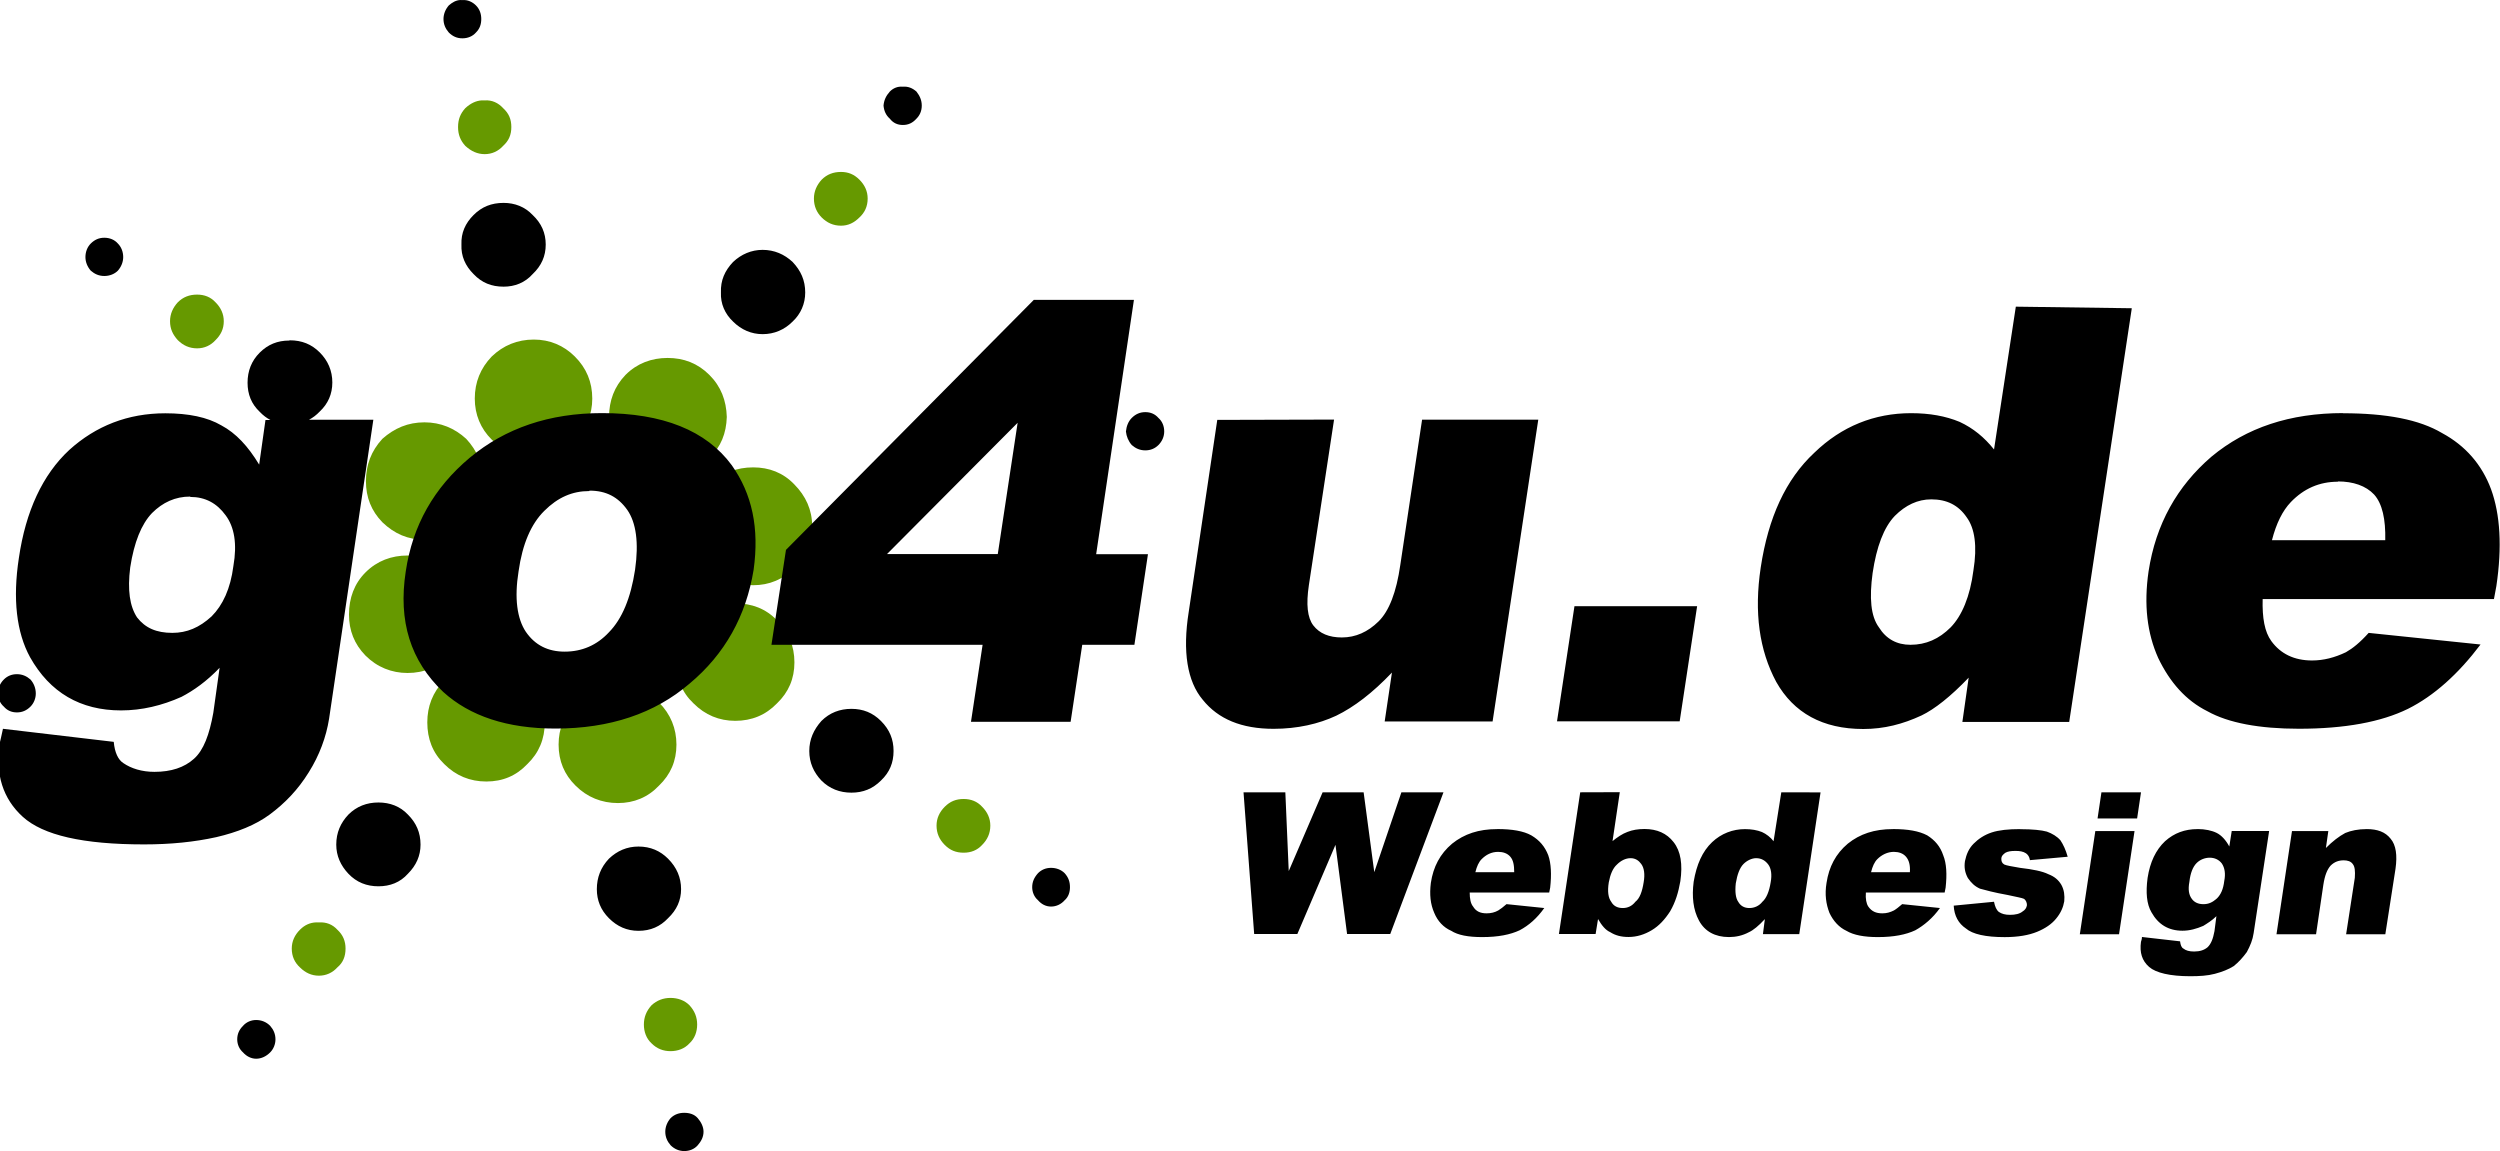
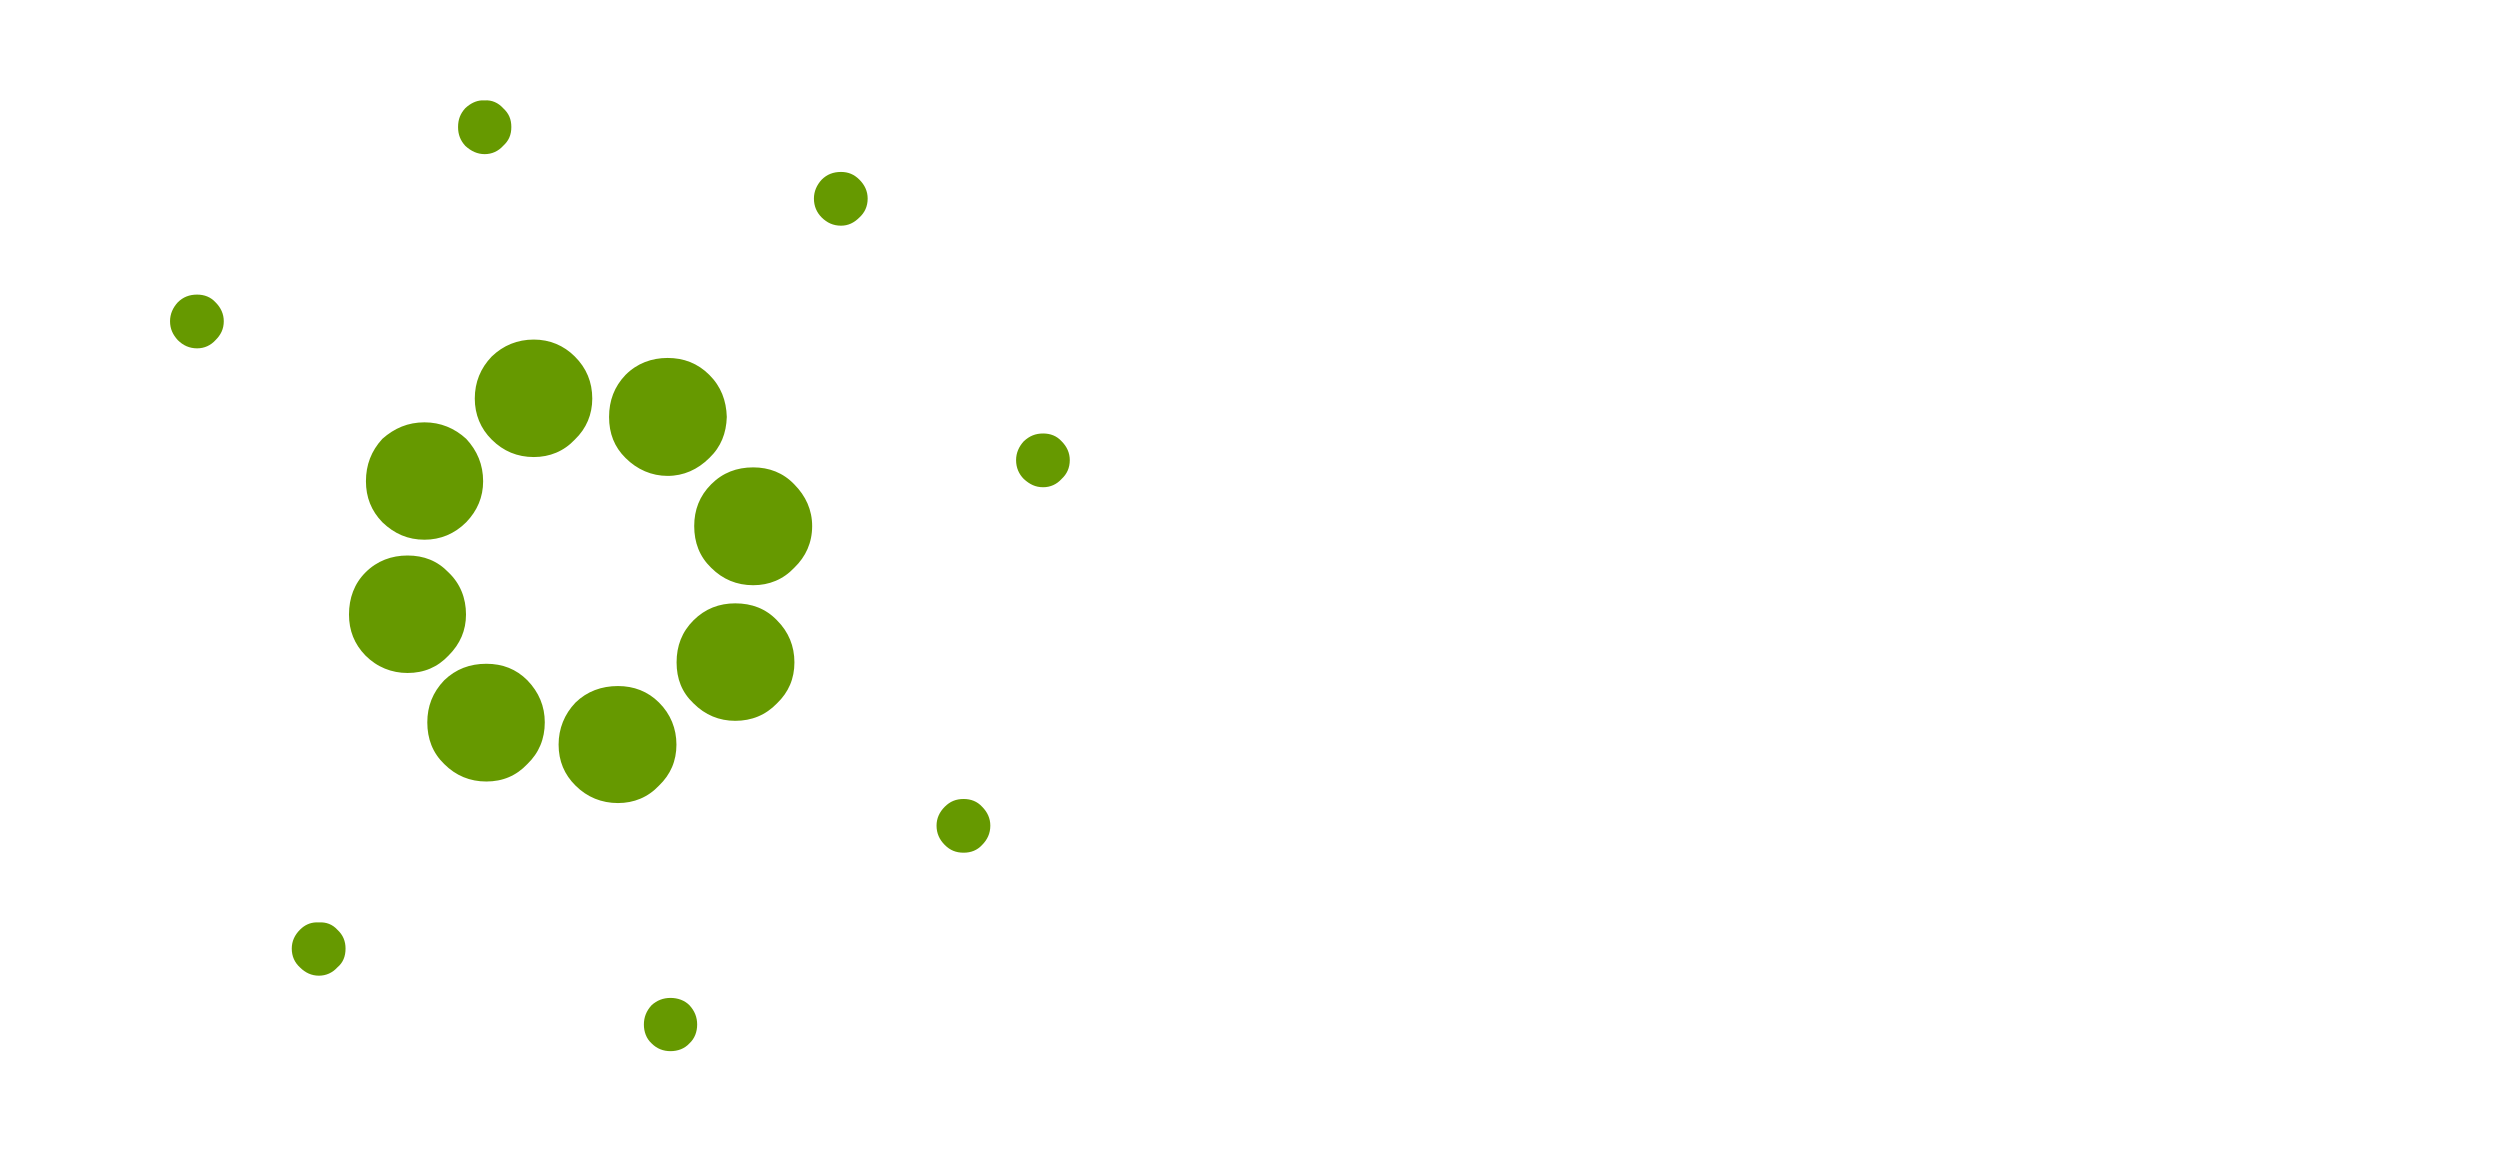
<svg xmlns="http://www.w3.org/2000/svg" width="695" height="320" enable-background="new 0 0 516.418 237.7" overflow="visible" version="1.1" viewBox="0 0 695 320">
  <path d="m134 27.9c-1.71 0.085-3.23 0.866-4.64 2.16-1.35 1.48-2.02 3.1-2.02 5.25 0 2.15 0.673 3.77 2.02 5.25 1.62 1.48 3.37 2.29 5.38 2.29 2.02 0 3.77-0.807 5.12-2.29 1.62-1.48 2.29-3.1 2.29-5.25 0-2.15-0.672-3.77-2.29-5.25-1.35-1.48-3.1-2.29-5.12-2.15-0.252-0.017-0.5-0.02-0.744-0.008zm99.8 19.9c-2.15 0-3.9 0.673-5.38 2.15-1.35 1.48-2.15 3.23-2.15 5.25 0 2.15 0.807 3.9 2.15 5.25 1.48 1.48 3.23 2.29 5.38 2.29 2.02 0 3.64-0.809 5.12-2.29 1.48-1.35 2.29-3.09 2.29-5.25 0-2.02-0.807-3.77-2.29-5.25-1.48-1.48-3.1-2.15-5.12-2.15zm-179 34.1c-2.15 0-3.9 0.673-5.38 2.15-1.35 1.48-2.15 3.23-2.15 5.25 0 2.15 0.807 3.77 2.15 5.25 1.48 1.48 3.23 2.29 5.38 2.29 2.02 0 3.77-0.807 5.12-2.29 1.48-1.48 2.29-3.1 2.29-5.25 0-2.02-0.807-3.77-2.29-5.25-1.35-1.48-3.1-2.15-5.12-2.15zm93.6 12.5c-4.58 0-8.48 1.62-11.7 4.71-3.1 3.23-4.71 7.13-4.71 11.7 0 4.44 1.62 8.35 4.71 11.4 3.23 3.23 7.13 4.85 11.7 4.85 4.44 0 8.35-1.61 11.4-4.85 3.23-3.1 4.85-7 4.85-11.4 0-4.58-1.61-8.48-4.85-11.7-3.1-3.1-7-4.71-11.4-4.71zm37.2 5.11c-4.44 0-8.48 1.48-11.7 4.71-3.1 3.23-4.58 7.14-4.58 11.7 0 4.58 1.48 8.35 4.58 11.4 3.23 3.23 7.27 4.98 11.7 4.98s8.35-1.75 11.6-4.98c3.23-3.1 4.71-6.87 4.85-11.4-0.135-4.58-1.62-8.48-4.85-11.7-3.23-3.23-7.13-4.71-11.6-4.71zm-67.6 17.9c-4.58 0-8.35 1.62-11.7 4.58-3.1 3.37-4.57 7.27-4.57 11.8 0 4.44 1.48 8.21 4.57 11.4 3.37 3.23 7.14 4.85 11.7 4.85 4.44 0 8.35-1.62 11.6-4.85 3.1-3.23 4.71-7 4.71-11.4 0-4.58-1.62-8.48-4.71-11.8-3.23-2.96-7.13-4.58-11.6-4.58zm172 3.1c-2.15 0-3.77 0.673-5.38 2.15-1.35 1.48-2.15 3.23-2.15 5.25 0 2.15 0.807 3.9 2.15 5.25 1.62 1.48 3.23 2.29 5.38 2.29 2.02 0 3.77-0.809 5.11-2.29 1.48-1.35 2.29-3.09 2.29-5.25 0-2.02-0.809-3.77-2.29-5.25-1.35-1.48-3.09-2.15-5.11-2.15zm-80.6 9.42c-4.58 0-8.48 1.48-11.7 4.71-3.23 3.23-4.71 7.13-4.71 11.6 0 4.58 1.48 8.48 4.71 11.6 3.23 3.23 7.13 4.85 11.7 4.85 4.44 0 8.35-1.61 11.4-4.85 3.23-3.1 4.98-7 4.98-11.6 1e-3 -4.44-1.75-8.35-4.98-11.6-3.1-3.23-7-4.71-11.4-4.71zm-96.1 24.5c-4.44 0-8.48 1.48-11.7 4.71-3.1 3.1-4.58 7.13-4.58 11.7 0 4.44 1.48 8.21 4.58 11.4 3.23 3.23 7.27 4.85 11.7 4.85 4.58 0 8.35-1.62 11.4-4.85 3.23-3.23 4.85-7 4.85-11.4 0-4.58-1.61-8.61-4.85-11.7-3.1-3.23-6.87-4.71-11.4-4.71zm91.1 13.3c-4.44 0-8.35 1.48-11.6 4.71-3.23 3.23-4.71 7.13-4.71 11.7s1.48 8.35 4.71 11.4c3.23 3.23 7.13 4.85 11.6 4.85 4.58 0 8.48-1.61 11.6-4.85 3.23-3.1 4.85-6.87 4.85-11.4s-1.62-8.48-4.85-11.7c-3.1-3.23-7-4.71-11.6-4.71zm-69.2 16.8c-4.58 0-8.48 1.48-11.7 4.58-3.23 3.37-4.71 7.27-4.71 11.7 0 4.58 1.48 8.48 4.71 11.6 3.23 3.23 7.14 4.85 11.7 4.85s8.35-1.61 11.4-4.85c3.23-3.1 4.85-7 4.85-11.6 0-4.44-1.61-8.35-4.85-11.7-3.1-3.1-6.87-4.58-11.4-4.58zm36.6 6.19c-4.58 0-8.61 1.48-11.8 4.58-3.1 3.23-4.71 7.27-4.71 11.7 0 4.58 1.62 8.35 4.71 11.4 3.23 3.23 7.27 4.85 11.8 4.85 4.44 0 8.35-1.61 11.4-4.85 3.23-3.1 4.85-6.87 4.85-11.4 1e-3 -4.44-1.61-8.48-4.85-11.7-3.1-3.1-7-4.58-11.4-4.58zm96.1 31.4c-2.15 0-3.77 0.673-5.25 2.15-1.48 1.48-2.29 3.23-2.29 5.25 0 2.15 0.807 3.9 2.29 5.38 1.48 1.48 3.1 2.15 5.25 2.15 2.02 0 3.77-0.673 5.12-2.15 1.48-1.48 2.29-3.23 2.29-5.38 0-2.02-0.807-3.77-2.29-5.25-1.35-1.48-3.1-2.15-5.12-2.15zm-180 34.3c-1.71 0.059-3.21 0.737-4.5 2.03-1.48 1.48-2.29 3.23-2.29 5.25 0 2.15 0.809 3.9 2.29 5.25 1.48 1.48 3.23 2.29 5.25 2.29 2.02 0 3.77-0.809 5.12-2.29 1.62-1.35 2.29-3.1 2.29-5.25 0-2.02-0.672-3.77-2.29-5.25-1.35-1.48-3.1-2.15-5.12-2.02-0.252-0.017-0.5-0.021-0.744-0.013zm98.5 21c-2.02 0-3.77 0.673-5.25 2.02-1.48 1.62-2.15 3.37-2.15 5.38s0.673 3.9 2.15 5.25c1.48 1.48 3.23 2.15 5.25 2.15s3.9-0.673 5.25-2.15c1.48-1.35 2.16-3.23 2.16-5.25s-0.675-3.77-2.16-5.38c-1.35-1.35-3.23-2.02-5.25-2.02z" fill="#690" stroke-width="1.35" />
-   <path d="m128 0.003c-1.24 0.051-2.28 0.672-3.23 1.5-0.942 1.08-1.48 2.42-1.48 3.77 1e-3 1.48 0.541 2.69 1.48 3.77 1.08 1.08 2.29 1.61 3.77 1.61 1.48 0 2.83-0.537 3.77-1.61 1.08-1.08 1.48-2.29 1.48-3.77 0-1.35-0.403-2.69-1.48-3.77-0.942-0.942-2.29-1.61-3.77-1.48-0.185-0.017-0.365-0.023-0.542-0.016zm123 24.1c-1.48-0.135-2.69 0.404-3.63 1.35-1.08 1.21-1.62 2.42-1.75 3.9 0.133 1.48 0.673 2.69 1.75 3.64 0.942 1.21 2.15 1.75 3.63 1.75s2.69-0.537 3.77-1.75c0.942-0.942 1.48-2.16 1.48-3.64 0-1.48-0.538-2.69-1.48-3.9-1.08-0.942-2.29-1.48-3.77-1.35zm-111 32.3c-3.37 0-6.06 1.08-8.35 3.37-2.29 2.29-3.5 4.98-3.37 8.21-0.135 3.23 1.08 5.92 3.37 8.21 2.29 2.42 4.98 3.5 8.35 3.5 3.1 0 5.92-1.08 8.08-3.5 2.42-2.29 3.63-4.98 3.63-8.21 0-3.23-1.21-5.93-3.63-8.21-2.15-2.29-4.98-3.37-8.08-3.37zm-111 9.69c-1.48 0-2.69 0.537-3.77 1.61-0.942 0.942-1.48 2.29-1.48 3.77 0 1.35 0.538 2.69 1.48 3.77 1.08 0.942 2.29 1.48 3.77 1.48s2.83-0.541 3.77-1.48c0.942-1.08 1.48-2.42 1.48-3.77 0-1.48-0.538-2.83-1.48-3.77-0.942-1.08-2.29-1.61-3.77-1.61zm183 3.37c-3.1 0-5.92 1.21-8.21 3.37-2.29 2.42-3.5 5.11-3.37 8.48-0.135 3.1 1.08 5.92 3.37 8.08 2.29 2.29 5.11 3.5 8.21 3.5 3.23 0 6.06-1.21 8.35-3.5 2.29-2.15 3.5-4.98 3.5-8.08 0-3.37-1.21-6.06-3.5-8.48-2.29-2.15-5.11-3.37-8.35-3.37zm75.4 13.9-68.9 69.5-4.04 26.4h58.7l-3.23 21.4h27.7l3.23-21.4h14.5l3.77-25.2h-14.4l10.5-70.7zm273 1.89-6.06 39.7c-2.69-3.37-5.79-5.92-9.56-7.67-3.9-1.62-8.35-2.42-13.5-2.42-10.2 0-19.3 3.64-26.9 11-7.94 7.4-12.8 18-14.9 31.9-1.88 12.5-0.405 23 4.31 31.8 4.85 8.62 12.9 13.1 24.2 13.1 5.79 0 11-1.35 16.2-3.77 3.63-1.75 8.08-5.25 13.1-10.5l-1.75 12.3h29.7l17.4-115zm-480 9.42c-3.23 0-5.92 1.08-8.21 3.37-2.29 2.29-3.37 5.12-3.37 8.35 0 3.23 1.08 5.92 3.37 8.08 0.926 0.98 1.92 1.73 2.99 2.29h-1.38l-1.75 12.4c-3.1-5.12-6.46-8.75-10.5-10.9-3.9-2.29-9.15-3.37-15.6-3.37-10.4 0-19.3 3.5-26.7 10.2-7.4 6.87-12.1 17-14 30-1.75 11.4-0.672 20.7 3.1 27.6 5.52 9.83 14 14.8 25.3 14.8 5.79 0 11.4-1.35 16.8-3.77 3.37-1.75 7-4.31 10.6-8.08l-1.75 12.5c-1.08 6.06-2.69 10.4-5.38 12.8-2.69 2.42-6.33 3.63-11 3.63-3.5 0-6.46-0.941-8.61-2.42-1.48-0.942-2.42-2.96-2.69-5.92l-30.8-3.63c-0.404 1.75-0.675 3.23-0.944 4.17-1.21 8.48 0.943 15.3 6.46 20.3 5.65 5.12 16.7 7.67 33.7 7.67 7.4 0 14-0.673 20.1-2.02 5.79-1.35 10.9-3.36 14.9-6.33 4.17-3.1 7.81-6.86 10.8-11.7 2.96-4.71 4.85-9.83 5.65-14.9l12.3-83.1h-17.9c1.08-0.557 2.07-1.31 3-2.29 2.29-2.15 3.5-4.85 3.5-8.08 0-3.23-1.21-6.06-3.5-8.35-2.29-2.29-4.98-3.37-8.35-3.37zm238 19.9c-1.48 0-2.69 0.537-3.77 1.61-0.942 0.942-1.48 2.29-1.62 3.77 0.135 1.35 0.676 2.69 1.62 3.77 1.08 0.942 2.29 1.48 3.77 1.48 1.48 0 2.69-0.541 3.64-1.48 1.08-1.08 1.61-2.42 1.61-3.77 0-1.48-0.537-2.83-1.61-3.77-0.942-1.08-2.16-1.61-3.64-1.61zm-151 0.268c-14.7 0-26.9 4.17-36.8 12.4-9.96 8.35-15.9 18.8-17.8 31.6-2.15 13.9 1.35 24.9 10.4 33.5 7.4 6.73 17.8 10.2 31.2 10.2 15.1 0 27.6-4.17 37.3-12.5 9.83-8.21 15.7-18.8 17.8-31.6 1.62-11.6-0.404-21.1-6.06-29.1-7.13-9.69-19.2-14.5-36.1-14.5zm484 0c-14.8 0-26.9 4.04-36.6 12.1-9.56 8.21-15.5 18.8-17.5 31.9-1.35 9.29-0.404 17.2 2.69 24.1 3.23 6.73 7.67 11.8 13.7 14.8 5.79 3.23 14.4 4.85 25.4 4.85 12.8 0 22.9-1.89 30.3-5.52 7.27-3.63 14-9.69 20.2-17.9l-31.1-3.23c-2.42 2.69-4.44 4.31-6.33 5.38-3.1 1.48-6.19 2.29-9.42 2.29-4.98 0-8.75-1.88-11.3-5.38-1.88-2.56-2.56-6.46-2.42-11.7h64.3l0.673-3.63c1.62-10.9 1.07-19.9-1.48-26.9-2.56-6.87-7.13-12.1-13.6-15.6-6.33-3.77-15.5-5.52-27.6-5.52zm-313 1.89-7.94 53.4c-1.75 11-0.406 19.3 3.9 24.4 4.31 5.38 10.8 8.08 19.7 8.08 6.6 0 12.5-1.35 17.4-3.64 4.98-2.42 10.1-6.33 15.5-12l-2.02 13.6h30l12.7-83.9h-32.3l-6.06 40.4c-1.08 7.54-3.1 12.8-6.06 15.7s-6.33 4.44-10.2 4.44c-3.5 0-6.19-1.08-7.94-3.37-1.62-2.15-2.02-5.79-1.21-11.2l7-46zm-55.5 0.807-5.52 36.5h-30.8zm367 16.3c4.31 0 7.81 1.21 10.1 3.64 2.29 2.56 3.23 6.87 3.1 12.7h-31.5c1.21-4.71 2.96-8.21 5.25-10.6 3.63-3.77 7.94-5.66 13.1-5.66zm-486 2.56c4.58 0 7.94 1.75 10.5 5.38 2.42 3.5 3.23 9.02 2.15 16.6-1.21 7.94-3.63 13.7-7.27 17.4-3.37 3.63-7.54 5.38-12.3 5.38-4.58 0-8.21-1.75-10.8-5.52-2.42-3.63-3.23-9.29-2.02-16.8 1.08-7.67 3.5-13.2 7.14-16.8 3.77-3.77 7.81-5.52 12.5-5.52zm-111 1.75c4.17 0 7.4 1.75 9.83 5.11 2.42 3.23 3.23 7.94 2.15 14.1-0.808 6.33-2.96 10.9-6.06 14-3.37 3.1-6.86 4.58-10.9 4.58-4.44 0-7.54-1.35-9.83-4.31-2.02-3.1-2.69-7.54-1.89-13.9 1.08-7 3.1-12 6.06-15.1 2.96-2.96 6.46-4.58 10.6-4.58zm484 0.673c4.31 0 7.54 1.61 9.83 4.98 2.29 3.1 2.96 8.08 1.89 14.7-0.942 7.4-3.23 12.7-6.33 15.9-3.23 3.23-6.86 4.85-11.2 4.85-3.77 0-6.73-1.61-8.75-4.85-2.29-3.1-2.69-8.21-1.75-15.1 1.08-7.27 3.1-12.7 6.19-15.9 2.96-2.96 6.33-4.58 10.1-4.58zm-99.2 29.7-4.85 32h34.1l4.85-32zm-433 18.9c-1.48 0-2.69 0.538-3.63 1.48-1.08 1.08-1.62 2.42-1.62 3.9 0 1.35 0.54 2.69 1.62 3.64 0.942 1.08 2.15 1.61 3.63 1.61 1.48 0 2.69-0.537 3.77-1.61 0.942-0.942 1.48-2.29 1.48-3.64 0-1.48-0.538-2.83-1.48-3.9-1.08-0.942-2.29-1.48-3.77-1.48zm232 9.64c-3.23 0-6.06 1.08-8.35 3.37-2.15 2.42-3.37 5.12-3.37 8.35 0 3.23 1.21 5.92 3.37 8.21 2.29 2.29 5.12 3.37 8.35 3.37 3.23 0 5.92-1.08 8.21-3.37 2.42-2.29 3.5-4.98 3.5-8.21 0-3.23-1.08-5.92-3.5-8.35-2.29-2.29-4.98-3.37-8.21-3.37zm109 23.2 2.96 39.4h12l10.6-24.8 3.23 24.8h12l14.8-39.4h-11.7l-7.54 22.2-2.96-22.2h-11.4l-9.42 21.9-0.944-21.9zm93.6 0-5.92 39.4h10.2l0.673-4.17c1.08 1.88 2.15 3.1 3.37 3.64 1.48 0.942 3.09 1.35 5.11 1.35 2.29 0 4.44-0.674 6.46-1.89 2.02-1.21 3.63-2.96 5.11-5.25 1.48-2.56 2.29-5.25 2.83-8.35 0.673-4.71 0.134-8.35-1.89-10.9-1.88-2.42-4.58-3.63-8.08-3.63-1.75 0-3.37 0.269-4.71 0.807-1.48 0.538-2.83 1.48-4.17 2.56l2.02-13.6zm55.9 0-2.15 13.6c-0.808-1.08-2.02-2.02-3.23-2.56-1.35-0.538-2.96-0.807-4.71-0.807-3.37 0-6.59 1.21-9.15 3.63-2.69 2.56-4.31 6.19-5.12 11-0.538 4.17-0.135 7.81 1.48 10.8s4.44 4.58 8.35 4.58c1.88 0 3.77-0.404 5.52-1.35 1.21-0.538 2.69-1.75 4.44-3.64l-0.536 4.17h10.1l5.92-39.4zm89 0-1.08 7.27h11l1.08-7.27zm-479 2.83c-3.23 0-6.06 1.08-8.35 3.37-2.15 2.29-3.37 4.98-3.37 8.35 0 3.1 1.21 5.79 3.37 8.08 2.29 2.42 5.11 3.5 8.35 3.5s6.06-1.08 8.21-3.5c2.29-2.29 3.5-4.98 3.5-8.08 0-3.37-1.21-6.06-3.5-8.35-2.15-2.29-4.98-3.37-8.21-3.37zm311 7.4c-5.12 0-9.15 1.35-12.5 4.04-3.37 2.83-5.25 6.46-5.92 10.9-0.404 3.23-0.133 5.92 0.944 8.35 0.942 2.29 2.56 4.04 4.71 4.98 1.88 1.21 4.71 1.75 8.62 1.75 4.44 0 7.81-0.674 10.4-1.89 2.56-1.35 4.85-3.36 6.86-6.19l-10.5-1.08c-0.942 0.808-1.62 1.35-2.29 1.75-0.942 0.538-2.02 0.807-3.23 0.807-1.75 0-2.96-0.539-3.77-1.89-0.673-0.808-0.944-2.15-0.944-3.9h22.1l0.271-1.35c0.404-3.63 0.269-6.73-0.539-9.02-0.941-2.42-2.42-4.17-4.71-5.52-2.15-1.21-5.38-1.75-9.42-1.75zm110 0c-5.12 0-9.15 1.35-12.5 4.04-3.37 2.83-5.25 6.46-5.92 10.9-0.538 3.23-0.135 5.92 0.807 8.35 1.08 2.29 2.69 4.04 4.71 4.98 2.02 1.21 4.98 1.75 8.75 1.75 4.44 0 7.81-0.674 10.4-1.89 2.42-1.35 4.85-3.36 6.86-6.19l-10.5-1.08c-0.942 0.808-1.61 1.35-2.29 1.75-1.08 0.538-2.02 0.807-3.23 0.807-1.75 0-2.96-0.539-3.9-1.89-0.538-0.808-0.808-2.15-0.673-3.9h21.9l0.268-1.35c0.404-3.63 0.269-6.73-0.673-9.02-0.808-2.42-2.29-4.17-4.44-5.52-2.29-1.21-5.39-1.75-9.56-1.75zm35.4 0c-3.23 0-5.92 0.268-7.94 0.941-2.02 0.673-3.63 1.75-4.98 3.1s-2.02 2.96-2.42 4.85c-0.269 1.75-5.2e-4 3.23 0.807 4.71 0.942 1.35 1.88 2.29 3.37 2.96 1.48 0.404 3.91 1.08 7.67 1.75 2.42 0.538 4.04 0.809 4.58 1.08 0.538 0.404 0.807 1.08 0.807 1.75-0.135 0.808-0.539 1.35-1.21 1.75-0.808 0.673-2.02 0.941-3.5 0.941-1.35 0-2.29-0.269-3.1-0.807-0.673-0.538-1.08-1.48-1.35-2.83l-11.2 1.08c0.135 2.83 1.35 4.98 3.37 6.33 1.88 1.62 5.52 2.42 10.8 2.42 3.77 0 6.73-0.541 9.02-1.48s4.04-2.15 5.25-3.63c1.35-1.62 2.02-3.23 2.29-4.85 0.135-1.62 5.4e-4 -3.1-0.807-4.58-0.808-1.35-1.88-2.29-3.63-2.96-1.62-0.808-4.31-1.35-7.81-1.75-2.42-0.404-3.9-0.672-4.44-0.941-0.673-0.404-0.807-0.944-0.807-1.62s0.405-1.08 1.08-1.61c0.673-0.404 1.61-0.539 2.83-0.539 1.21 0 2.15 0.135 2.96 0.673 0.538 0.404 0.943 0.943 1.08 1.89l10.5-0.944c-0.538-1.88-1.21-3.36-2.02-4.57-0.942-1.08-2.29-1.89-3.77-2.42-1.48-0.404-3.9-0.673-7.4-0.673zm49.3 0c-3.5 0-6.46 1.08-9.02 3.37-2.56 2.42-4.17 5.79-4.85 10.2-0.538 4.04-0.268 7.27 1.08 9.56 1.88 3.37 4.71 5.12 8.62 5.12 2.02 0 3.9-0.538 5.79-1.35 1.08-0.673 2.42-1.48 3.64-2.69l-0.539 4.17c-0.404 2.15-0.943 3.5-1.89 4.44-0.942 0.808-2.15 1.21-3.77 1.21-1.35 0-2.29-0.271-2.96-0.81-0.538-0.269-0.807-0.942-0.941-2.02l-10.6-1.21c0 0.538-0.136 0.942-0.271 1.35-0.404 2.96 0.271 5.25 2.29 7 1.88 1.62 5.79 2.56 11.4 2.56 2.56 0 4.85-0.135 6.86-0.673 2.02-0.538 3.77-1.21 5.25-2.15 1.35-1.08 2.56-2.42 3.63-3.9 0.942-1.75 1.62-3.37 1.89-5.25l4.31-28.4h-10.4l-0.673 4.31c-0.942-1.75-2.15-3.09-3.5-3.77-1.35-0.673-3.23-1.08-5.38-1.08zm47 0c-2.29 0-4.31 0.405-5.92 1.08-1.75 0.942-3.5 2.29-5.38 4.17l0.673-4.71h-10.1l-4.31 28.7h11l2.02-13.7c0.404-2.69 1.08-4.31 2.02-5.38 1.08-1.08 2.29-1.48 3.64-1.48 1.08 0 2.02 0.268 2.56 1.08 0.538 0.673 0.674 1.89 0.539 3.77l-2.42 15.7h10.9l2.83-18.2c0.538-3.77 0.135-6.6-1.35-8.35-1.48-1.88-3.63-2.69-6.73-2.69zm-75.4 0.539-4.31 28.7h10.9l4.31-28.7zm-405 4.31c-3.23 0-5.93 1.21-8.21 3.37-2.29 2.42-3.37 5.25-3.37 8.48 0 3.1 1.08 5.79 3.37 8.08 2.29 2.29 4.98 3.5 8.21 3.5 3.37 0 6.06-1.21 8.21-3.5 2.42-2.29 3.63-4.98 3.63-8.08 0-3.23-1.21-6.06-3.63-8.48-2.15-2.15-4.85-3.37-8.21-3.37zm239 1.48c1.35 0 2.56 0.404 3.37 1.35 0.808 0.942 1.08 2.29 1.08 4.31h-10.8c0.404-1.62 0.941-2.83 1.75-3.64 1.21-1.21 2.69-2.02 4.58-2.02zm110 0c1.35 0 2.56 0.404 3.37 1.35 0.808 0.942 1.21 2.29 1.08 4.31h-10.8c0.404-1.62 0.943-2.83 1.75-3.64 1.21-1.21 2.83-2.02 4.58-2.02zm87.8 1.62c1.35 0 2.56 0.537 3.37 1.61 0.808 1.21 1.08 2.83 0.673 4.85-0.269 2.29-0.942 3.77-2.02 4.85-1.21 1.08-2.29 1.61-3.77 1.61s-2.56-0.538-3.23-1.48c-0.808-1.08-1.08-2.56-0.673-4.71 0.269-2.42 0.942-4.17 2.02-5.25 0.942-0.942 2.29-1.48 3.63-1.48zm-161 0.134c1.35 0 2.29 0.672 2.96 1.61 0.808 1.08 1.08 2.83 0.673 5.12-0.404 2.56-1.08 4.44-2.29 5.38-0.942 1.21-2.15 1.75-3.5 1.75-1.48 0-2.56-0.54-3.23-1.75-0.808-1.08-1.08-2.83-0.673-5.38 0.405-2.15 1.08-3.9 2.29-4.98 1.08-1.08 2.42-1.75 3.77-1.75zm34.9 0c1.48 0 2.56 0.674 3.37 1.75 0.808 1.08 1.08 2.83 0.673 4.98-0.404 2.56-1.21 4.44-2.29 5.38-0.942 1.21-2.29 1.75-3.63 1.75-1.35 0-2.42-0.54-3.1-1.75-0.673-0.942-0.942-2.69-0.673-5.12 0.404-2.42 1.08-4.31 2.15-5.38 0.942-0.942 2.29-1.61 3.5-1.61zm-196 2.69c-1.48 0-2.69 0.538-3.63 1.48-1.08 1.21-1.62 2.42-1.62 3.9 0 1.35 0.54 2.69 1.62 3.63 0.942 1.08 2.15 1.75 3.63 1.75s2.83-0.674 3.77-1.75c1.08-0.942 1.48-2.29 1.48-3.63 0-1.48-0.403-2.69-1.48-3.9-0.942-0.942-2.29-1.48-3.77-1.48zm-221 42.3c-1.35 0-2.69 0.537-3.63 1.61-1.08 1.08-1.62 2.29-1.62 3.77 0 1.35 0.54 2.69 1.62 3.63 0.942 1.08 2.29 1.75 3.63 1.75 1.48 0 2.83-0.674 3.9-1.75 0.942-0.942 1.48-2.29 1.48-3.63 0-1.48-0.538-2.69-1.48-3.77-1.08-1.08-2.42-1.61-3.9-1.61zm119 25.8c-1.35 0-2.69 0.403-3.77 1.48-0.942 1.08-1.48 2.42-1.48 3.77 0 1.48 0.539 2.69 1.48 3.77 1.08 1.08 2.42 1.61 3.77 1.61 1.48 0 2.83-0.537 3.77-1.61 0.942-1.08 1.61-2.29 1.61-3.77 0-1.35-0.672-2.69-1.61-3.77-0.942-1.08-2.29-1.48-3.77-1.48z" stroke-width="1.35" />
</svg>